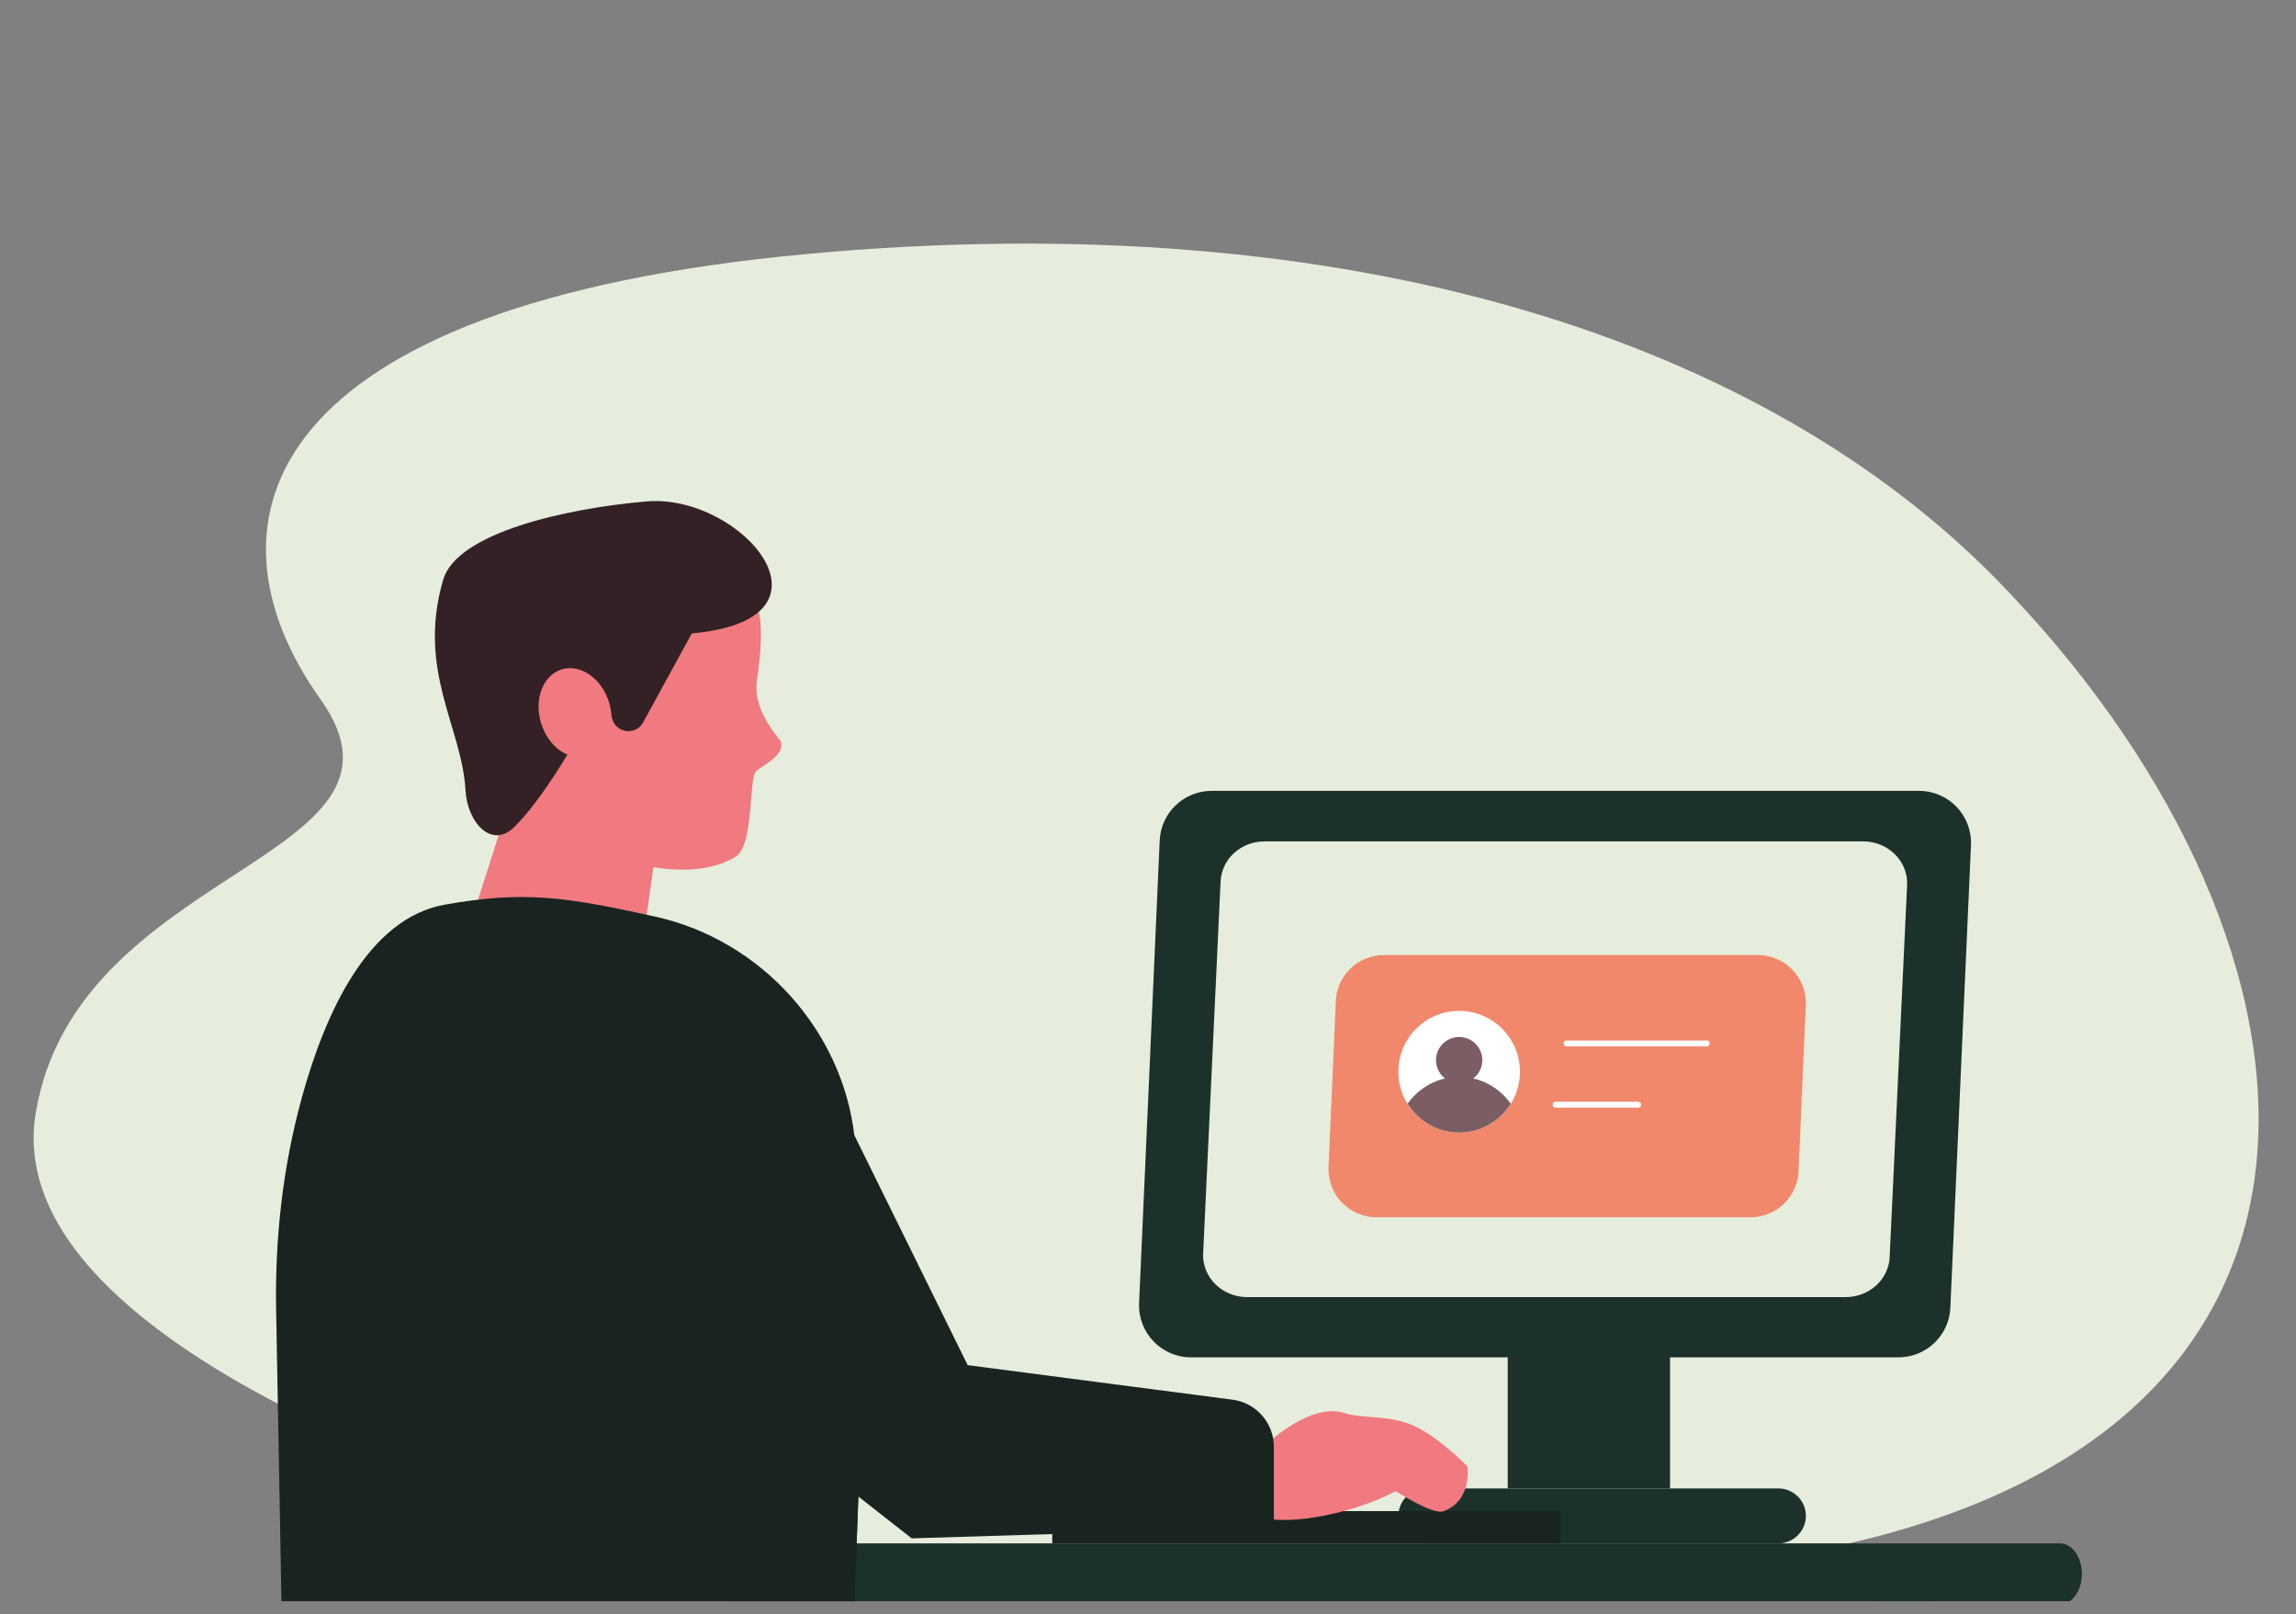
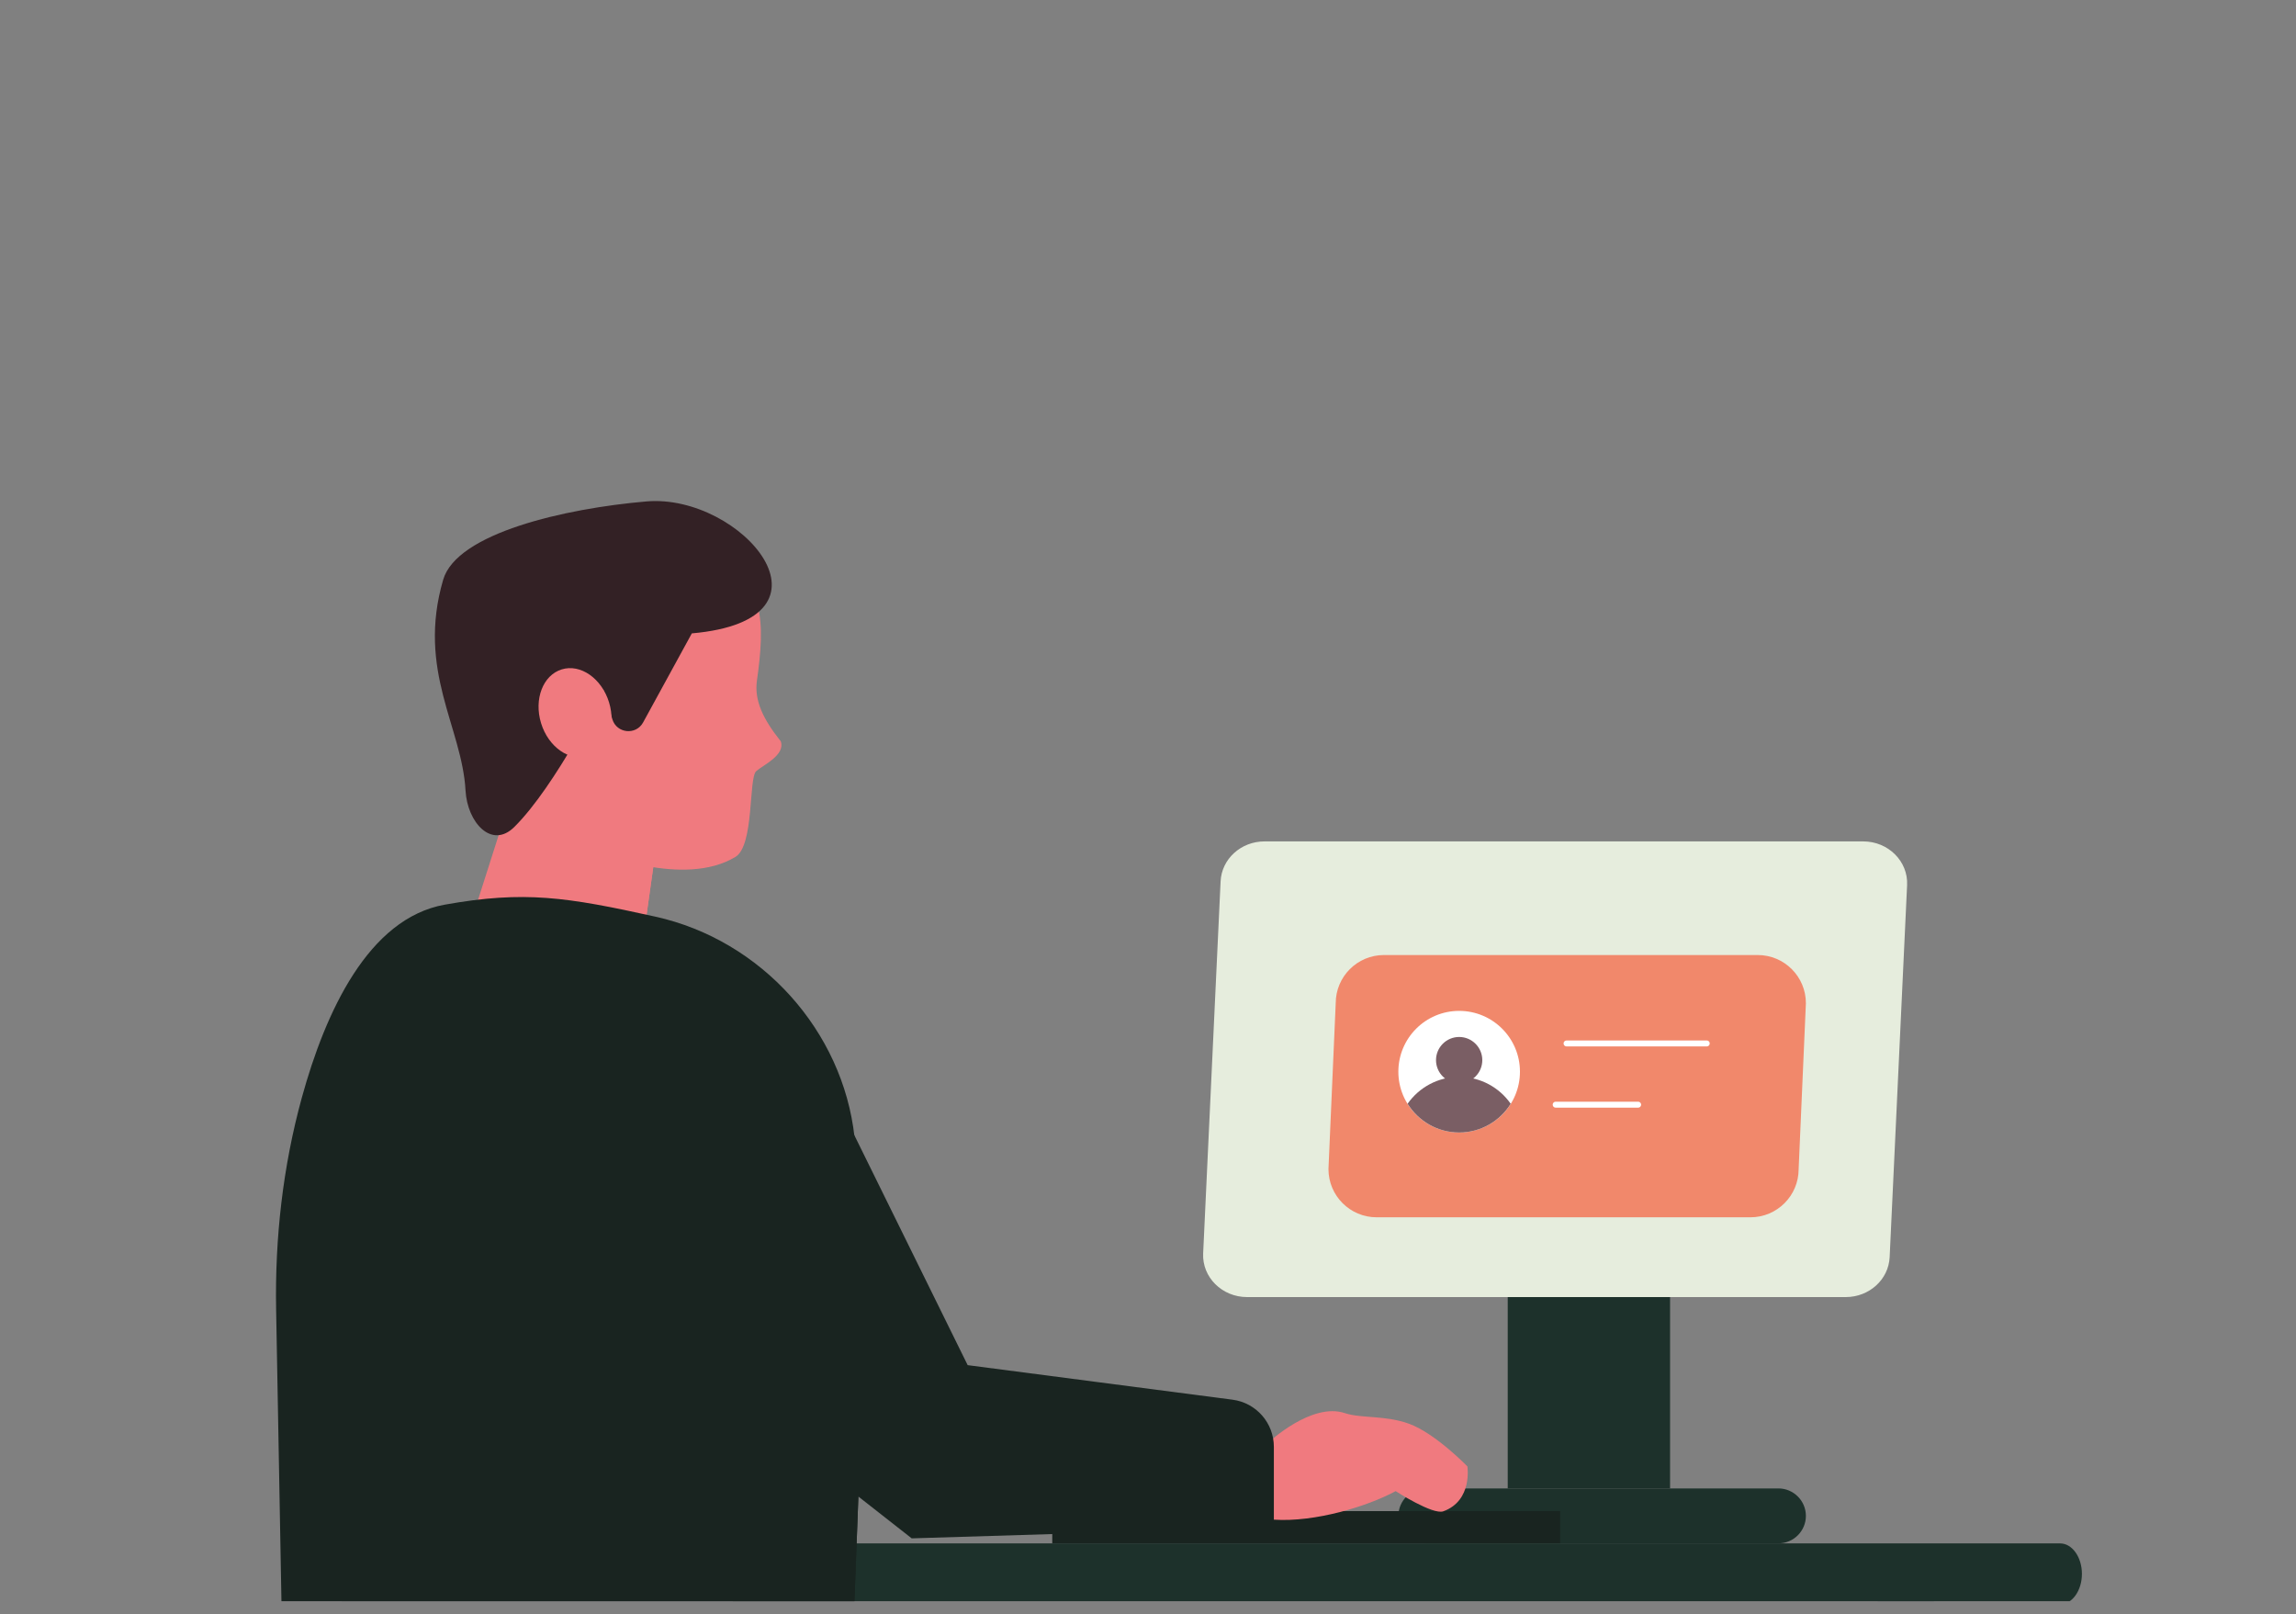
<svg xmlns="http://www.w3.org/2000/svg" id="Calque_1" viewBox="0 0 500 351.43">
  <rect x="0" y="0" width="500" height="351.43" fill="#808080" stroke="none" />
  <defs>
    <clipPath id="clippath">
      <rect x="-77.17" y="-6.83" width="680.83" height="355.44" style="fill:none;" />
    </clipPath>
  </defs>
-   <path d="M163.11,337.79c-33.91-5.08-66.5-14.52-95.59-28.64-31.93-15.5-64.43-38.53-59.74-66.82,8.94-53.88,86.92-55.08,62-90.1-27.54-38.69-12.93-86,106.22-96.96,119.16-10.96,208.34,19.44,258.79,70.9,74.3,75.79,89.66,184.81-37.17,210.95-86.89,17.91-182.75,8.42-234.51.67h0Z" style="fill:#e6eddd;" />
  <g style="clip-path:url(#clippath);">
    <polygon points="363.69 324.06 328.34 324.06 328.34 265.01 363.69 265.01 363.69 324.06 363.69 324.06" style="fill:#1d312b; fill-rule:evenodd;" />
    <path d="M387.29,336.02h-76.78c-3.29,0-5.98-2.69-5.98-5.98h0c0-3.29,2.69-5.98,5.98-5.98h76.78c3.29,0,5.98,2.69,5.98,5.98h0c0,3.29-2.69,5.98-5.98,5.98h0Z" style="fill:#1d312b; fill-rule:evenodd;" />
    <path d="M588.31,619.19h0c-3.04,1.15-6.48-.29-7.67-3.22l-104.83-256.95c-1.19-2.93.3-6.23,3.35-7.38h0c3.04-1.15,6.48.29,7.67,3.22l104.83,256.95c1.19,2.93-.3,6.23-3.35,7.38h0Z" style="fill:#1d312b; fill-rule:evenodd;" />
    <path d="M295.23,635.45h0c-3.03-1.17-4.41-4.72-3.07-7.92l117.52-280.84c1.34-3.2,4.88-4.84,7.92-3.67h0c3.03,1.17,4.41,4.72,3.07,7.92l-117.52,280.84c-1.34,3.2-4.88,4.84-7.92,3.67h0Z" style="fill:#1d312b; fill-rule:evenodd;" />
    <path d="M101.5,204.07l13.41-42.05,29.56,11.14-5.65,40.07c-8.83-10-22.22-11.21-37.32-9.17h0Z" style="fill:#f07a7f; fill-rule:evenodd;" />
    <path d="M127.48,175.24s1.17,14.34,13.11,25.44l1.18-8.39,1.74-12.32c-6.07-.14-11.63-1.28-16.03-4.74h0Z" style="fill:#f07a7f; fill-rule:evenodd;" />
    <path d="M108.93,141.19c3.98-19.71,5.41-23.06,22.73-26.4,17.55-1.77,5.96,4.45,24.16,8.54,10.71,2.41,10.8,12.34,9.02,24.83-.62,4.36,1.36,8.44,5.19,13.24,1.05,3.02-3.91,5.2-5.35,6.5-1.69,1.52-.4,16.2-4.54,18.68-11.37,6.82-29.97-1.12-29.97-1.12-19.99-10.38-8.67-50.86-8.67-50.86-1.14-6.83-13.63,11.81-12.57,6.58h0Z" style="fill:#f07a7f;" />
    <path d="M131.39,150.14s-10.31,20.92-19.39,29.91c-4.94,4.89-10.23-.98-10.62-7.93-.76-13.83-10.65-26.11-4.87-45.9,2.96-10.14,26.45-15.52,44.28-17.05,20.7-1.77,44.16,25.7,9.87,28.73l-10.61,19.39c-1.55,2.83-5.75,2.4-6.69-.68l-1.98-6.47h0Z" style="fill:#332125; fill-rule:evenodd;" />
    <path d="M122.33,145.74c4.08-1.26,8.7,1.96,10.3,7.17,1.6,5.21-.41,10.47-4.5,11.72-4.08,1.25-8.7-1.96-10.3-7.18-1.6-5.21.41-10.46,4.5-11.71h0Z" style="fill:#f07a7f; fill-rule:evenodd;" />
    <polygon points="229.15 336.02 339.76 336.02 339.76 329 229.15 329 229.15 336.02 229.15 336.02" style="fill:#192420; fill-rule:evenodd;" />
    <path d="M448.64,349.29H76.43c-2.61,0-4.74-2.98-4.74-6.63h0c0-3.65,2.13-6.63,4.74-6.63h372.21c2.6,0,4.74,2.98,4.74,6.63h0c0,3.65-2.13,6.63-4.74,6.63h0Z" style="fill:#1d312b; fill-rule:evenodd;" />
    <path d="M188.9,273.06l-3.8,101.59s-52.53,16.47-122.68-2.43c-4.85-3.53-5.6-9.85-1.06-19.79l-1.23-67.32c-.28-15.55,1.47-31.1,5.59-46.1,5.14-18.69,14.5-39.08,31.15-42.05,17.34-3.1,26.55-1.65,45.84,2.61,23.14,5.12,40.84,24.89,43.38,48.01l2.8,25.47h0Z" style="fill:#192420; fill-rule:evenodd;" />
    <path d="M276.22,314.07s9.4-8.85,16.67-6.4c3.46,1.17,8.81.42,14.01,2.33,5.71,2.1,12.65,9.26,12.65,9.26,0,0,1.19,7.45-5.24,9.78-2.3.83-10.38-4.39-10.38-4.39-6.05,3.29-17.53,6.81-26.51,6.21l-16.8-.77-7.73-9.47,23.35-6.54h0Z" style="fill:#f07a7f; fill-rule:evenodd;" />
    <path d="M173.59,221.88l37.14,75.34,57.67,7.52c5.16.67,9.01,5.07,9.01,10.27v17.51l-78.87,2.41-43.31-33.95,10.04-74.71,8.31-4.37Z" style="fill:#192420; fill-rule:evenodd;" />
    <path d="M187.18,319.08l-27.62-25.73v86.22s16.28.5,25.54-4.91c4.57-3.61,6.17-7.63.54-14.38l1.54-41.2h0Z" style="fill:#192420; fill-rule:evenodd;" />
-     <path d="M413.43,295.52h-154.07c-6.44,0-11.58-5.37-11.3-11.81l4.49-100.72c.27-6.04,5.25-10.8,11.3-10.8h154.07c6.44,0,11.58,5.37,11.3,11.81l-4.49,100.72c-.27,6.04-5.25,10.8-11.3,10.8h0Z" style="fill:#1d312b; fill-rule:evenodd;" />
    <path d="M401.95,282.4h-130.38c-5.45,0-9.8-4.33-9.56-9.5l3.8-81.02c.23-4.86,4.44-8.69,9.56-8.69h130.38c5.45,0,9.8,4.33,9.56,9.5l-3.8,81.02c-.23,4.86-4.44,8.69-9.56,8.69h0Z" style="fill:#e6eddd; fill-rule:evenodd;" />
    <path d="M381.2,265.03h-81.41c-5.79,0-10.49-4.7-10.49-10.49l1.58-36.12c0-5.79,4.7-10.49,10.49-10.49h81.41c5.79,0,10.49,4.7,10.49,10.49l-1.58,36.12c0,5.79-4.7,10.49-10.49,10.49h0Z" style="fill:#f1886b;" />
    <path d="M331,233.33c0,7.31-5.93,13.24-13.24,13.24s-13.24-5.93-13.24-13.24,5.93-13.24,13.24-13.24,13.24,5.93,13.24,13.24h0Z" style="fill:#fff;" />
    <path d="M322.8,230.81c0,2.78-2.26,5.04-5.04,5.04s-5.04-2.26-5.04-5.04,2.26-5.04,5.04-5.04,5.04,2.26,5.04,5.04h0Z" style="fill:#7a5e64;" />
    <path d="M317.76,234.46c-4.65,0-8.75,2.32-11.23,5.85,2.34,3.75,6.49,6.26,11.23,6.26s8.9-2.51,11.23-6.26c-2.48-3.54-6.58-5.85-11.23-5.85h0Z" style="fill:#7a5e64;" />
    <path d="M341.15,227.83h30.53c.36,0,.65-.29.65-.65s-.29-.65-.65-.65h-30.53c-.36,0-.65.29-.65.65s.29.65.65.65" style="fill:#fff;" />
    <path d="M338.78,241.16h17.96c.36,0,.65-.29.65-.65s-.29-.65-.65-.65h-17.96c-.36,0-.65.29-.65.65s.29.65.65.65" style="fill:#fff;" />
  </g>
</svg>